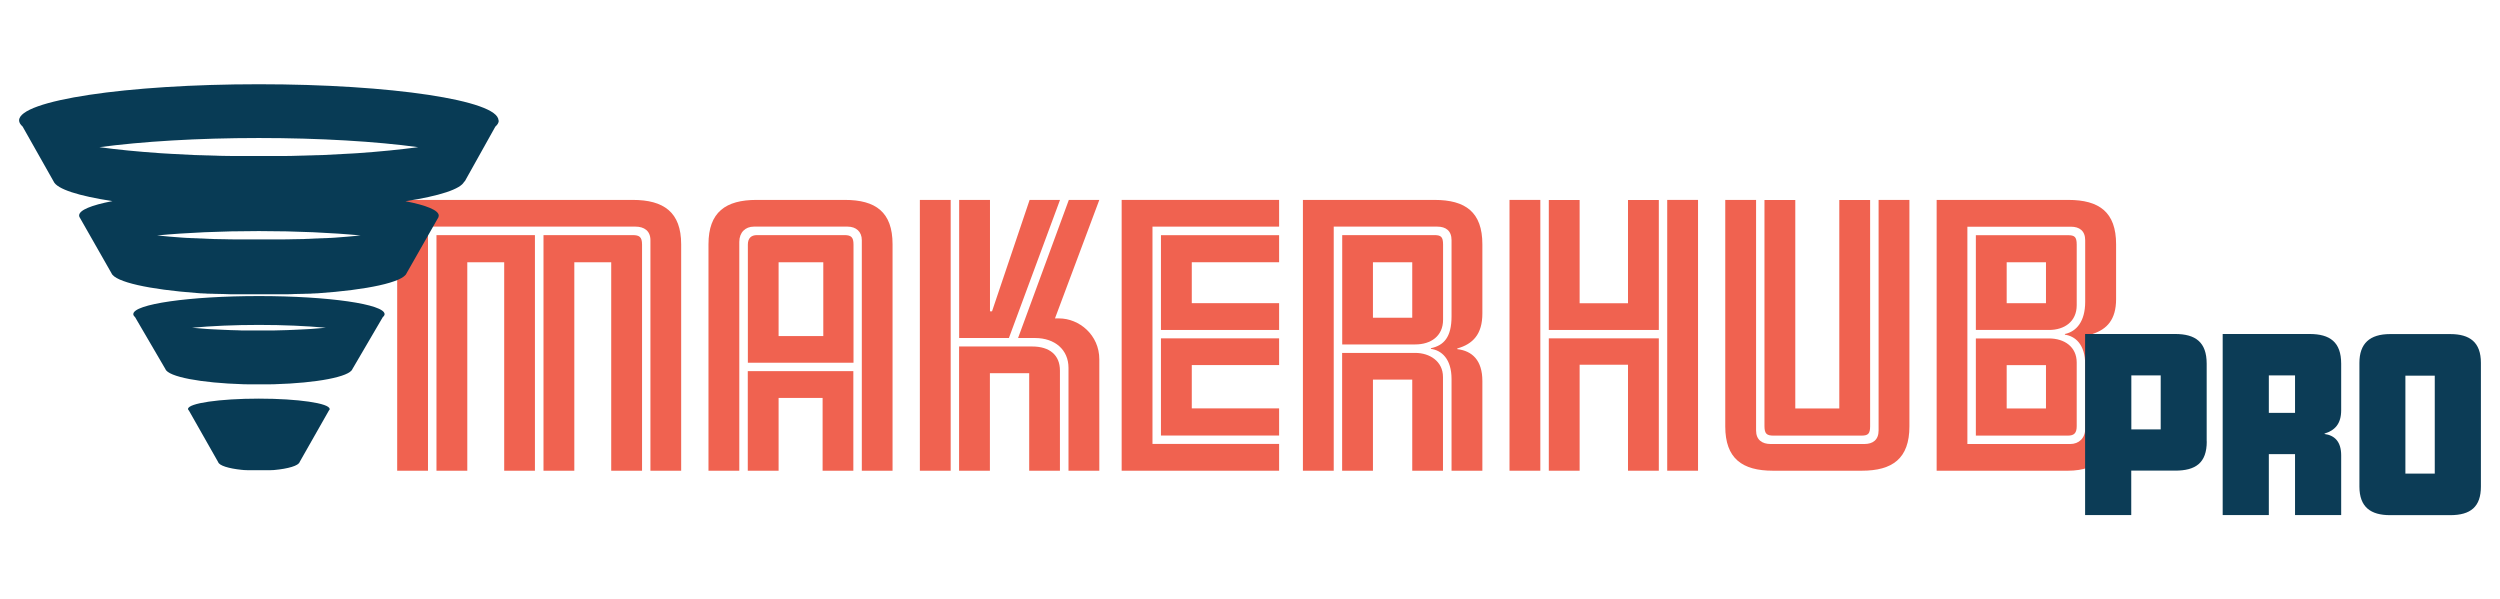
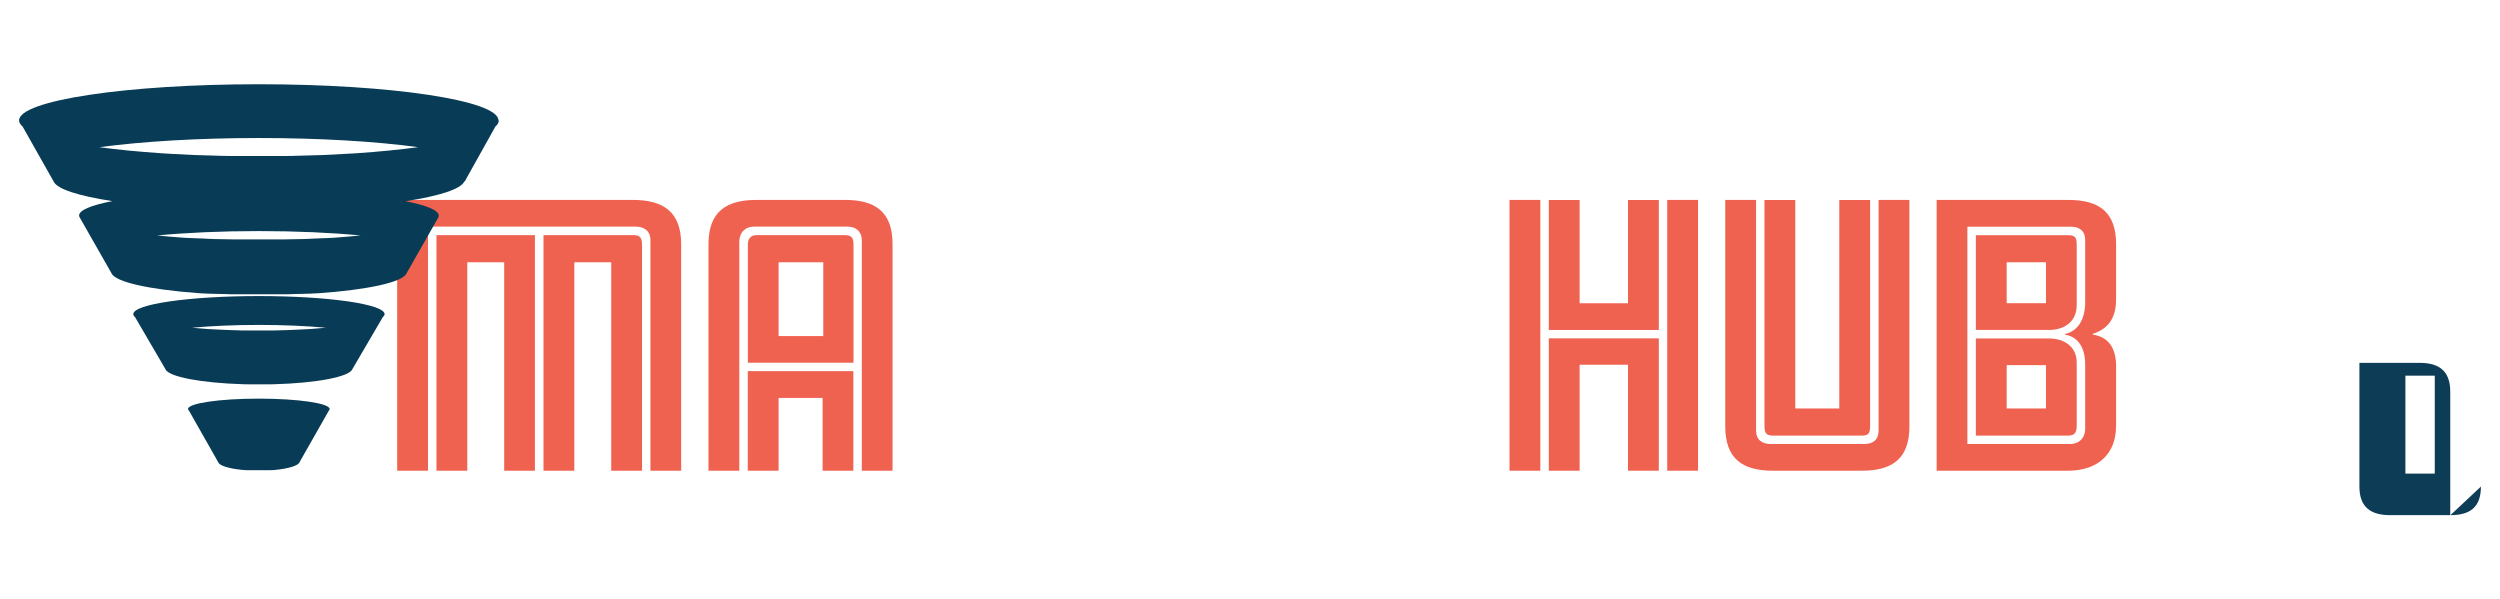
<svg xmlns="http://www.w3.org/2000/svg" id="Calque_1" viewBox="0 0 292 70">
  <defs>
    <style>
      .cls-1 {
        fill: #0c3c56;
      }

      .cls-2 {
        fill: #f06250;
      }

      .cls-3 {
        fill: #083b55;
      }
    </style>
  </defs>
  <g>
    <g>
      <path class="cls-2" d="M79.57,54.98h-3.6v-26.93c0-1.1-.75-1.58-1.74-1.58h-24.24v28.51h-3.6v-31.63h27.52c3.6,0,5.65,1.42,5.65,5.18v26.45ZM62.49,54.98h-3.6v-24.35h-4.31v24.35h-3.6v-27.52h11.5v27.52ZM74.99,54.98h-3.6v-24.35h-4.31v24.35h-3.6v-27.52h10.4c.79,0,1.11.2,1.11,1.11v26.41Z" />
      <path class="cls-2" d="M104.26,54.98h-3.6v-26.93c0-.99-.67-1.58-1.66-1.58h-10.95c-.99,0-1.7.67-1.7,1.78v26.73h-3.6v-26.45c0-3.76,2.02-5.18,5.61-5.18h10.32c3.6,0,5.57,1.42,5.57,5.18v26.45ZM99.68,42.37h-12.33v-13.8c0-.75.39-1.11,1.07-1.11h10.2c.79,0,1.07.24,1.07,1.11v13.8ZM99.68,54.98h-3.6v-8.5h-5.14v8.5h-3.6v-11.63h12.33v11.63ZM96.16,39.25v-8.62h-5.22v8.62h5.22Z" />
-       <path class="cls-2" d="M111.04,54.98h-3.6v-31.63h3.6v31.63ZM123.81,23.35l-5.97,16.13h-5.81v-16.13h3.6v13.01h.24l4.39-13.01h3.56ZM123.81,54.98h-3.6v-11.39h-4.59v11.39h-3.6v-14.51h8.54c2.02,0,3.24.99,3.24,2.81v11.7ZM128.4,54.98h-3.6v-12.02c0-2.1-1.58-3.48-3.91-3.48h-1.98l5.93-16.13h3.56l-5.18,13.84h.47c2.37,0,4.71,1.94,4.71,4.78v13.01Z" />
-       <path class="cls-2" d="M149.4,54.98h-18.39v-31.63h18.39v3.12h-14.79v25.38h14.79v3.12ZM149.4,38.54h-13.8v-11.07h13.8v3.16h-10.2v4.78h10.2v3.12ZM149.4,50.87h-13.8v-11.35h13.8v3.12h-10.2v5.06h10.2v3.16Z" />
-       <path class="cls-2" d="M173.14,54.98h-3.6v-10.71c0-2.37-1.18-3.36-2.41-3.52v-.08c1.5-.32,2.41-1.27,2.41-3.72v-8.9c0-1.1-.67-1.58-1.66-1.58h-12.1v28.51h-3.6v-31.63h15.38c3.6,0,5.58,1.42,5.58,5.18v8.1c0,2.41-1.11,3.56-2.93,4.07v.08c1.74.2,2.93,1.3,2.93,3.72v10.48ZM168.55,37.35c0,1.9-1.42,2.88-3.24,2.88h-8.54v-12.77h10.75c.79,0,1.03.2,1.03,1.11v8.78ZM168.55,54.98h-3.6v-10.64h-4.59v10.64h-3.6v-13.76h8.54c1.7,0,3.24.99,3.24,2.81v10.95ZM164.95,37.11v-6.48h-4.59v6.48h4.59Z" />
      <path class="cls-2" d="M179.91,54.98h-3.6v-31.63h3.6v31.63ZM193.75,38.54h-12.85v-15.18h3.6v12.06h5.65v-12.06h3.6v15.18ZM193.75,54.98h-3.6v-12.38h-5.65v12.38h-3.6v-15.46h12.85v15.46ZM198.33,54.98h-3.6v-31.63h3.6v31.63Z" />
      <path class="cls-2" d="M223.02,49.8c0,3.76-1.98,5.18-5.57,5.18h-10.36c-3.6,0-5.58-1.42-5.58-5.18v-26.45h3.6v26.93c0,1.1.71,1.58,1.7,1.58h10.95c.99,0,1.66-.48,1.66-1.58v-26.93h3.6v26.45ZM218.43,49.77c0,.91-.24,1.11-1.03,1.11h-10.24c-.79,0-1.07-.2-1.07-1.11v-26.41h3.6v24.35h5.14v-24.35h3.6v26.41Z" />
      <path class="cls-2" d="M247.15,49.8c0,3.2-2.1,5.18-5.61,5.18h-15.34v-31.63h15.38c3.6,0,5.58,1.42,5.58,5.18v6.4c0,2.41-1.07,3.52-2.73,4.07v.08c1.62.24,2.73,1.3,2.73,3.72v7ZM243.55,42.57c0-2.41-1.22-3.32-2.37-3.48v-.08c1.34-.28,2.37-1.46,2.37-3.75v-7.2c0-1.1-.67-1.58-1.66-1.58h-12.1v25.38h12.02c.99,0,1.74-.67,1.74-1.78v-7.51ZM242.56,35.65c0,1.9-1.42,2.89-3.24,2.89h-8.54v-11.07h10.75c.79,0,1.03.2,1.03,1.11v7.08ZM242.56,49.77c0,.79-.28,1.11-1.03,1.11h-10.75v-11.35h8.54c1.82,0,3.24.99,3.24,2.81v7.43ZM238.97,35.41v-4.78h-4.59v4.78h4.59ZM238.97,47.71v-5.06h-4.59v5.06h4.59Z" />
    </g>
    <g>
      <path class="cls-3" d="M58.22,14.06c0-2.33-12.53-4.22-27.99-4.22S2.23,11.73,2.23,14.06c0,.24.14.48.41.72l3.62,6.41h0c.39.9,2.94,1.7,6.87,2.3-2.45.47-3.89,1.05-3.89,1.68,0,.06.01.11.04.16,0,0-.02-.02-.02-.02l3.76,6.6c.42,1.03,4.41,1.9,10.02,2.32h0s.02,0,.03,0c.12,0,.24.02.36.03.04,0,.08,0,.12,0,.09,0,.18.01.28.02.05,0,.1,0,.14,0,.09,0,.17.01.26.02.05,0,.1,0,.16,0,.08,0,.17,0,.26.01.05,0,.11,0,.16,0,.09,0,.17,0,.26.01.05,0,.1,0,.15,0,.09,0,.19,0,.28.01.05,0,.09,0,.14,0,.11,0,.21,0,.32.01.04,0,.07,0,.11,0,.29.01.57.02.86.03.04,0,.09,0,.13,0,.1,0,.2,0,.3,0,.05,0,.11,0,.16,0,.09,0,.18,0,.28,0,.06,0,.12,0,.18,0,.09,0,.18,0,.27,0,.06,0,.12,0,.18,0,.09,0,.18,0,.27,0,.06,0,.12,0,.18,0,.09,0,.18,0,.28,0,.06,0,.12,0,.18,0,.1,0,.2,0,.31,0,.05,0,.1,0,.15,0,.15,0,.3,0,.46,0s.3,0,.46,0c.05,0,.1,0,.15,0,.1,0,.2,0,.3,0,.06,0,.12,0,.18,0,.09,0,.18,0,.27,0,.06,0,.12,0,.18,0,.09,0,.18,0,.27,0,.06,0,.12,0,.18,0,.09,0,.18,0,.26,0,.06,0,.12,0,.18,0,.09,0,.18,0,.27,0,.06,0,.12,0,.17,0,.1,0,.19,0,.29,0,.05,0,.1,0,.15,0,.13,0,.26,0,.39-.01.01,0,.03,0,.04,0,.14,0,.29-.01.43-.02.04,0,.08,0,.12,0,.1,0,.2,0,.3-.01.05,0,.1,0,.15,0,.09,0,.18,0,.27-.01.05,0,.11,0,.16,0,.09,0,.17,0,.26-.01.05,0,.11,0,.16,0,.09,0,.17,0,.26-.01.05,0,.1,0,.15,0,.09,0,.18-.01.26-.02.05,0,.09,0,.14,0,.1,0,.19-.01.29-.02.04,0,.07,0,.11,0,5.82-.4,9.99-1.29,10.42-2.34l3.76-6.61s-.02.02-.04.04c.02-.06.04-.11.04-.17,0-.62-1.44-1.2-3.89-1.68,3.93-.6,6.48-1.41,6.87-2.3h.05l3.58-6.41c.26-.23.4-.47.4-.71ZM48.85,17.19c-2.1.28-4.48.52-7.08.7h0c-.22.01-.43.03-.65.04,0,0-.01,0-.02,0-1.1.07-2.24.13-3.41.18-.03,0-.06,0-.09,0-.2,0-.39.02-.59.02-.04,0-.09,0-.13,0-.19,0-.38.01-.57.02-.04,0-.09,0-.13,0-.21,0-.42.01-.63.02-.02,0-.05,0-.07,0-.47.01-.95.03-1.43.04-.05,0-.1,0-.15,0-.18,0-.36,0-.55.01-.08,0-.15,0-.23,0-.16,0-.32,0-.48,0-.09,0-.17,0-.26,0-.15,0-.31,0-.46,0-.09,0-.17,0-.26,0-.16,0-.33,0-.49,0-.08,0-.15,0-.23,0-.24,0-.48,0-.72,0s-.48,0-.72,0c-.08,0-.15,0-.23,0-.17,0-.33,0-.5,0-.09,0-.17,0-.26,0-.15,0-.31,0-.46,0-.09,0-.17,0-.26,0-.16,0-.32,0-.48,0-.08,0-.15,0-.23,0-.18,0-.37,0-.55-.01-.05,0-.1,0-.14,0-.48,0-.96-.02-1.43-.04-.03,0-.06,0-.08,0-.21,0-.41-.01-.61-.02-.04,0-.09,0-.13,0-.19,0-.38-.01-.57-.02-.04,0-.08,0-.13,0-.2,0-.4-.02-.6-.02-.03,0-.05,0-.08,0-.94-.04-1.85-.09-2.74-.14,0,0,0,0,0,0-.22-.01-.44-.03-.66-.04,0,0-.01,0-.02,0-.22-.01-.44-.03-.65-.04h0c-2.6-.18-4.98-.41-7.08-.7,4.95-.66,11.47-1.07,18.62-1.07s13.67.4,18.62,1.07ZM18.34,27.5c3.38-.32,7.47-.51,11.89-.51s8.51.19,11.89.51c-.95.1-1.96.18-3.02.26-.16.01-.32.02-.48.03-.03,0-.07,0-.11,0-.13,0-.25.02-.38.02-.04,0-.09,0-.13,0-.12,0-.25.01-.37.02-.04,0-.09,0-.13,0-.13,0-.27.01-.4.02-.03,0-.07,0-.1,0-.34.02-.68.03-1.03.05-.04,0-.07,0-.11,0-.13,0-.27.01-.4.02-.05,0-.11,0-.16,0-.12,0-.24,0-.36.01-.06,0-.11,0-.17,0-.12,0-.25,0-.37.01-.05,0-.11,0-.16,0-.14,0-.29,0-.43.01-.03,0-.07,0-.1,0-.18,0-.36,0-.54.01-.03,0-.07,0-.1,0-.14,0-.29,0-.43,0-.06,0-.12,0-.18,0-.12,0-.24,0-.36,0-.07,0-.13,0-.2,0-.12,0-.23,0-.35,0-.07,0-.14,0-.2,0-.12,0-.25,0-.37,0-.06,0-.12,0-.18,0-.18,0-.37,0-.55,0s-.37,0-.55,0c-.06,0-.12,0-.17,0-.13,0-.25,0-.38,0-.07,0-.13,0-.2,0-.12,0-.24,0-.35,0-.07,0-.13,0-.2,0-.12,0-.24,0-.36,0-.06,0-.12,0-.19,0-.14,0-.29,0-.43,0-.04,0-.07,0-.11,0-.18,0-.36,0-.54-.01-.04,0-.08,0-.11,0-.14,0-.28,0-.41-.01-.06,0-.11,0-.17,0-.12,0-.24,0-.36-.01-.06,0-.12,0-.18,0-.12,0-.24,0-.36-.01-.05,0-.11,0-.16,0-.14,0-.27-.01-.4-.02-.04,0-.07,0-.11,0-.35-.01-.69-.03-1.03-.05-.04,0-.08,0-.12,0-.13,0-.26-.01-.38-.02-.05,0-.1,0-.14,0-.12,0-.24-.01-.36-.02-.05,0-.09,0-.14,0-.13,0-.26-.02-.38-.02-.03,0-.07,0-.1,0-.16-.01-.32-.02-.48-.03h0c-1.06-.07-2.06-.16-3.02-.26Z" />
      <path class="cls-3" d="M30.23,34.58c-8.1,0-14.66.94-14.66,2.11,0,0,0,0,0,0,0,0,0,0,0,0h0c0,.12.07.23.2.34l3.55,6.08c.33.9,4.16,1.62,9.12,1.77,0,0,.02,0,.03,0,.18,0,.36,0,.54.01.02,0,.03,0,.05,0,.18,0,.36,0,.55,0,.01,0,.03,0,.04,0,.19,0,.39,0,.59,0s.39,0,.59,0c.01,0,.03,0,.04,0,.18,0,.37,0,.55,0,.01,0,.03,0,.04,0,.18,0,.37,0,.55-.01,0,0,.01,0,.02,0,4.96-.14,8.8-.87,9.13-1.77l3.55-6.07c.13-.11.21-.23.21-.35,0-1.16-6.56-2.11-14.66-2.11ZM30.23,37.95c2.88,0,5.56.12,7.83.33-.54.05-1.1.1-1.69.14h0c-.23.02-.46.03-.7.04,0,0-.01,0-.02,0-.47.03-.96.05-1.45.07-.01,0-.02,0-.03,0-.24,0-.47.02-.71.03-.02,0-.03,0-.05,0-.5.02-1.01.03-1.52.04-.02,0-.04,0-.06,0-.24,0-.49,0-.73,0-.02,0-.04,0-.07,0-.26,0-.52,0-.79,0s-.53,0-.79,0c-.02,0-.04,0-.07,0-.25,0-.49,0-.73,0-.02,0-.04,0-.06,0-.26,0-.51,0-.77-.02,0,0,0,0,0,0-.25,0-.5-.01-.75-.02-.02,0-.04,0-.05,0-.24,0-.48-.02-.71-.03-.01,0-.02,0-.03,0-.5-.02-.98-.05-1.45-.07,0,0-.02,0-.02,0-.24-.01-.47-.03-.7-.04h0c-.58-.04-1.14-.09-1.68-.14,2.27-.21,4.95-.33,7.83-.33Z" />
      <path class="cls-3" d="M38.51,47.77s0,0-.01.01c0,0,0,0,0-.01,0-.67-3.7-1.21-8.27-1.21s-8.27.54-8.27,1.21c0,0,0,0,0,0,0,0,0,0,0,0h0c0,.07.04.13.11.19l3.41,6.01c.12.41,1.22.75,2.77.91h0s.02,0,.03,0c.06,0,.12.01.19.02.02,0,.05,0,.07,0,.05,0,.1,0,.16.01.03,0,.05,0,.08,0,.05,0,.1,0,.15.01.03,0,.06,0,.09,0,.05,0,.1,0,.15,0,.03,0,.06,0,.09,0,.05,0,.1,0,.15,0,.03,0,.06,0,.09,0,.05,0,.1,0,.16,0,.03,0,.06,0,.09,0,.06,0,.11,0,.17,0,.03,0,.05,0,.08,0,.08,0,.17,0,.25,0s.17,0,.25,0c.03,0,.05,0,.08,0,.06,0,.11,0,.17,0,.03,0,.06,0,.09,0,.05,0,.1,0,.15,0,.03,0,.06,0,.09,0,.05,0,.1,0,.15,0,.03,0,.06,0,.09,0,.05,0,.1,0,.15,0,.03,0,.05,0,.08,0,.05,0,.1,0,.16-.01.02,0,.05,0,.07,0,.06,0,.11,0,.17-.01.02,0,.04,0,.05,0,1.67-.15,2.88-.51,3-.94l3.42-6.02c.05-.05.08-.1.09-.15l.02-.03Z" />
    </g>
  </g>
  <g>
-     <path class="cls-1" d="M257.75,51.56c0,2.52-1.31,3.41-3.69,3.41h-5.13v5.19h-5.39v-21.15h10.51c2.38,0,3.69.95,3.69,3.47v9.08ZM252.37,50.15v-6.3h-3.43v6.3h3.43Z" />
-     <path class="cls-1" d="M273.45,60.16h-5.39v-7.12h-3.06v7.12h-5.39v-21.15h10.15c2.38,0,3.69.95,3.69,3.47v5.43c0,1.59-.73,2.36-1.94,2.73v.05c1.18.16,1.94.9,1.94,2.49v6.99ZM268.06,48.22v-4.37h-3.06v4.37h3.06Z" />
-     <path class="cls-1" d="M289.77,56.83c0,2.36-1.2,3.34-3.58,3.34h-7.03c-2.25,0-3.58-.93-3.58-3.34v-14.45c0-2.25,1.2-3.36,3.58-3.36h7.03c2.28,0,3.58.95,3.58,3.36v14.45ZM284.38,55.32v-11.44h-3.43v11.44h3.43Z" />
+     <path class="cls-1" d="M289.77,56.83c0,2.36-1.2,3.34-3.58,3.34h-7.03c-2.25,0-3.58-.93-3.58-3.34v-14.45h7.03c2.28,0,3.58.95,3.58,3.36v14.45ZM284.38,55.32v-11.44h-3.43v11.44h3.43Z" />
  </g>
</svg>